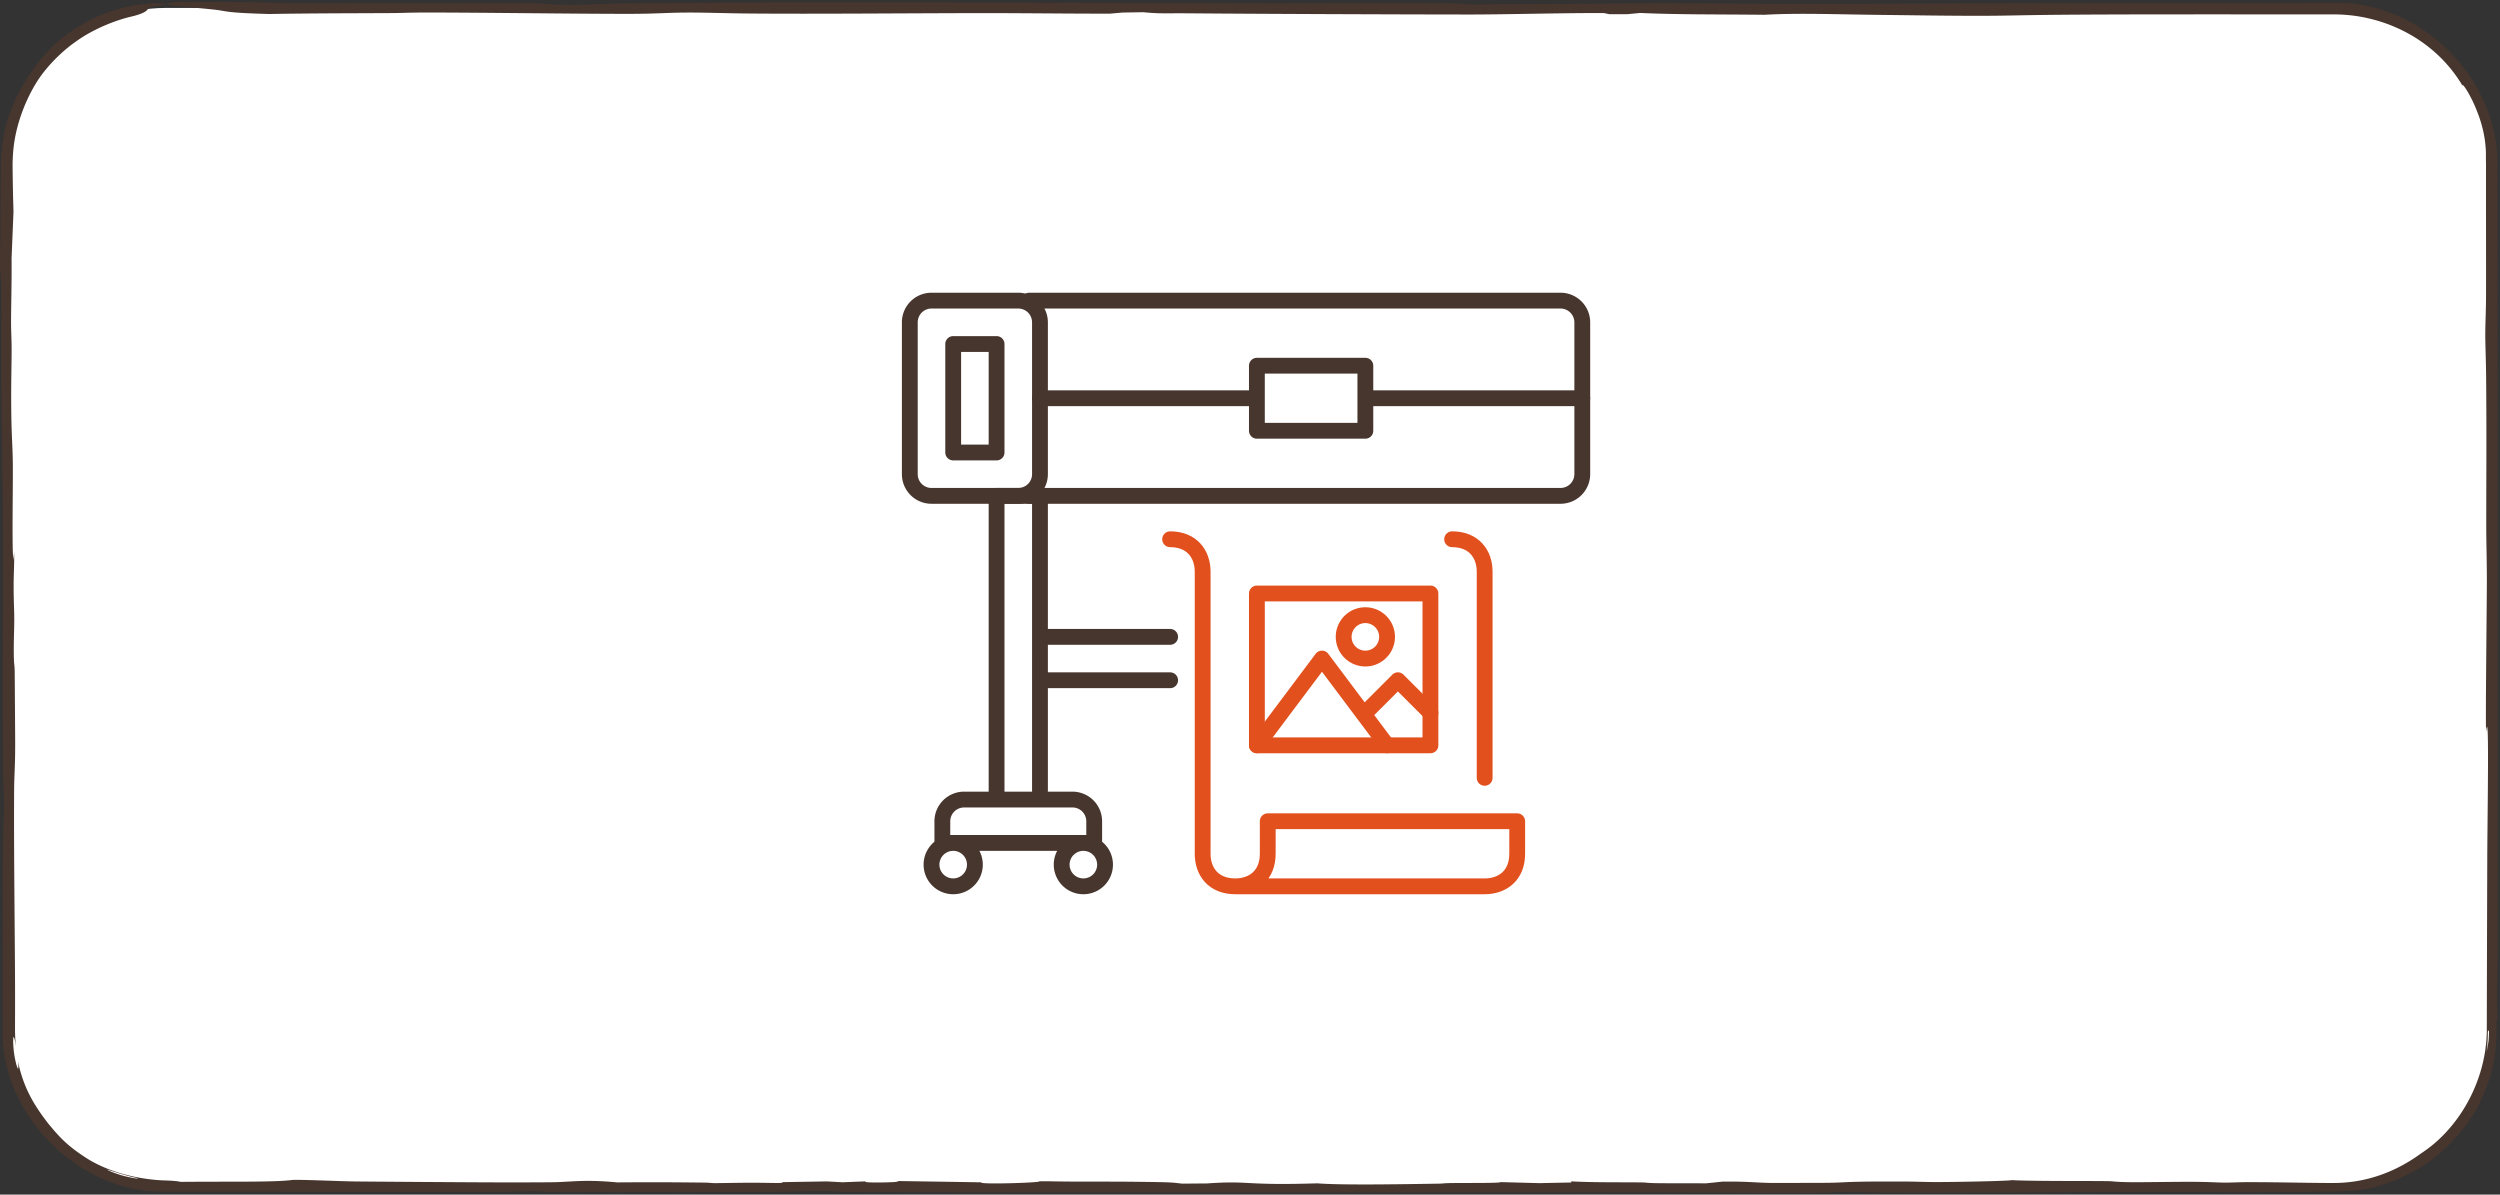
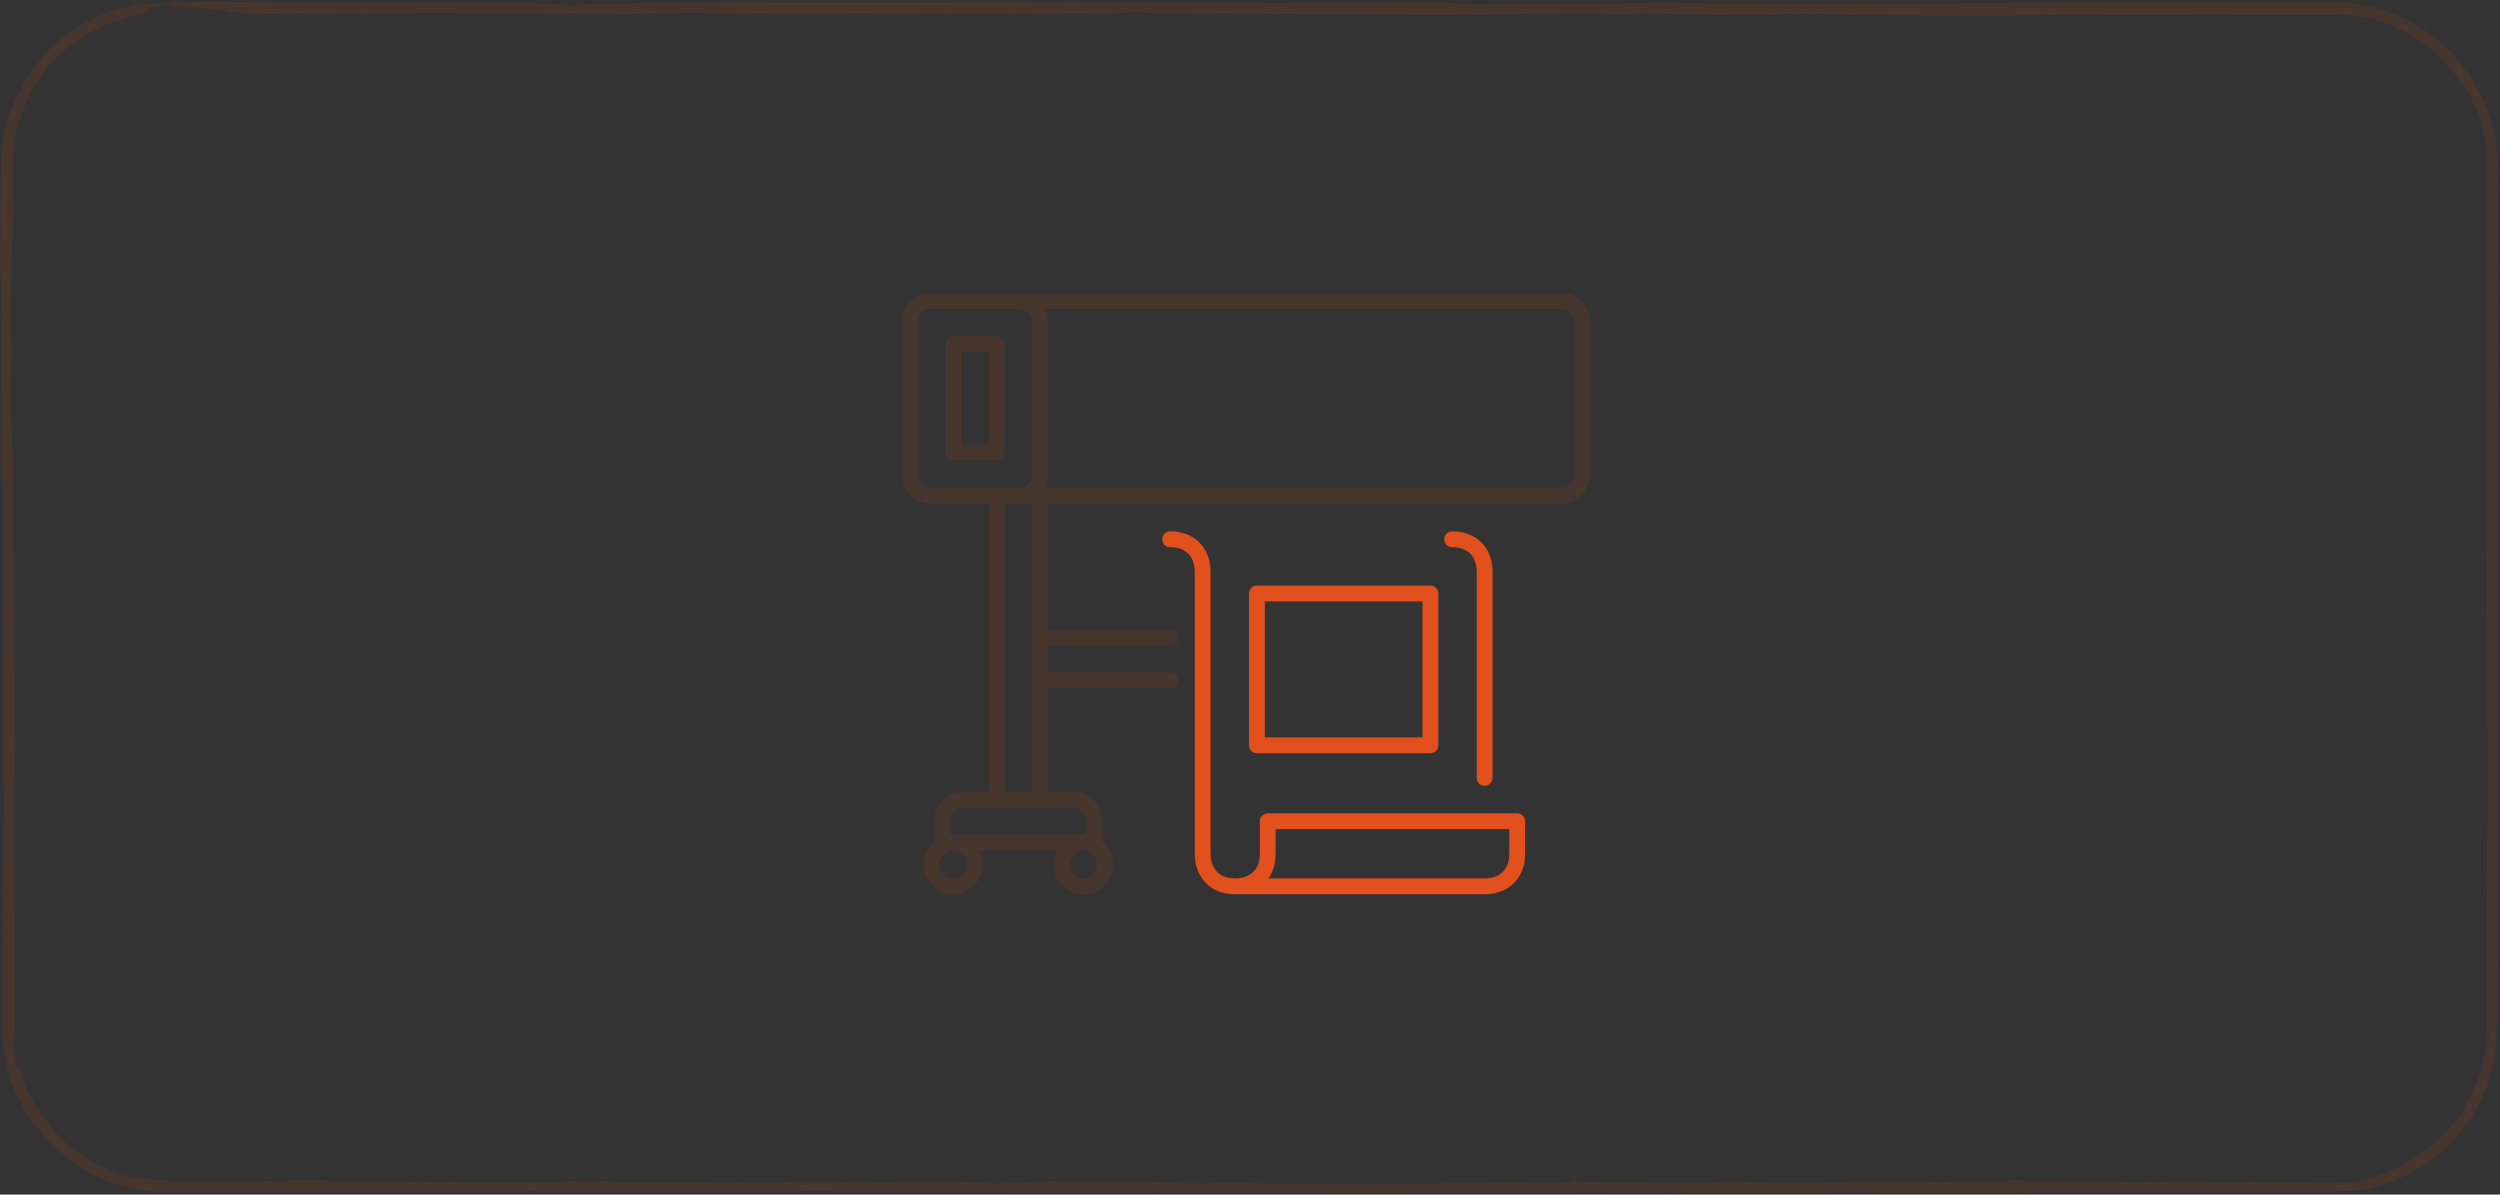
<svg xmlns="http://www.w3.org/2000/svg" width="316" height="151" fill="none">
  <rect width="100%" height="100%" fill="#333333" stroke="none" />
-   <path fill="#fff" d="M1 21C1 9.954 9.954 1 21 1h274c11.046 0 20 8.954 20 20v109c0 11.046-8.954 20-20 20H21c-11.046 0-20-8.954-20-20z" />
  <path fill="#47362E" d="M.001 33.304c-.012-1.062.053-2.562.057-3.816.01-3.783.037-5.851.06-8.488.011-1.07.091-2.227.334-3.592C.87 13.786 4.2 6.718 9.825 3.442 15.288-.07 21.09.35 21 .546q0 .008-.006.014c-.08.067-1.88.243-2.13.388-.247.151-.018.635-2.397 1.18-1.724.406-4.598 1.469-6.887 3.134C7.258 6.88 5.596 8.96 5.063 9.742c-.752 1.064-1.511 2.488-2.115 4.032-1.08 2.803-1.356 5.03-1.355 7.226.015 1.776.045 3.553.113 5.733l-.244 5.952c.037 2.59-.07 6.513-.064 8.086.005 1.29.07 2.046.072 3.39.004 1.51-.066 3.825-.055 6.569.017 4.498.185 5.298.206 7.997.022 2.798-.07 7.15-.01 10.721l.056 1.344.125-.963c.02 1.799-.066 2.572-.068 4.225-.001 1.944.08 2.936.08 4.245 0 1.072-.066 2.525-.062 3.915.006 2.026.1 1.583.117 2.673.007.436.06 8.479.06 8.933.004 3.45-.125 3.751-.137 6.503-.03 7.633.074 15.468.113 22.528.013 2.346.013 4.768.003 7.149q-.004 1.178.127 2.325c-.365-2.347-.45-.91-.266.653.199 1.564.738 3.133.502 1.159.7 3.288 1.938 5.434 3.875 7.927 1.31 1.569 2.263 2.689 4.74 4.287 3.364 2.162 7.665 2.82 10.124 2.86.83.033 1.47.088 1.85.178 6.378-.065 11.902.068 14.201-.256 1.645-.02 5.86.173 7.704.2 1.745.024 15.13.112 17.32.117 2.19.004 6.024.01 7.868-.019 2.317-.035 3.936-.372 8.061.022 4.797-.032 6.506-.021 10.967.025.807.008.899.067 1.37.067.973 0 2.626-.043 4.361-.049 2.853-.008 4.482.115 4.164-.073l5.643-.095 1.979.109 3.017-.118c-1.181.272 5.897.111 3.599-.045l10.939.169c-.509.309 8.006.036 7.289-.132h1.252c3.653.082 7.007.015 11.46.07 4.452.055 4.034.086 5.388.228l3.142-.025c5.498-.389 4.526.285 13.94-.014 3.007.245 10.421.117 15.337.042.572-.008.582-.056 1.343-.071 1.863-.035 6.615.026 6.453-.127l4.935.133 4.035-.084-.021-.143c2.708.163 6.963.1 9.062.139.417.008.507.074 1.806.092 1.517.022 4.345.002 6.153.023l2.109-.22c3.233-.039 4.37.154 6.269.169.342.002 6.579-.012 6.915-.016 2.751-.032 1.972-.197 9.929-.162 1.417.007 2.563.064 3.843.066 2.263.004 9.08-.125 9.616-.244 2.744.149 10.086.088 12.249.131.653.013.8.109 2.806.129 1.627.016 5.815-.06 7.878-.047 2.189.014 2.971.094 3.952.099.927.005 1.782-.059 3.045-.059 3.943.003 7.513.106 10.629.108H295c4.371-.007 8.079-1.592 10.965-3.697.746-.503 1.467-1.027 2.163-1.671 3.764-3.438 6.231-8.709 6.204-14.16.015-7.296.036-14.662.059-21.544.019-5.652.278-19.707-.154-15.956-.076-1.964.099-16.246.101-18.963.003-2.716-.075-4.869-.076-7.003-.003-6.443.053-10.98-.015-18.82-.017-2.026-.109-4.196-.108-5.395.001-1.445.09-3 .096-4.871.012-4.259-.014-12.028-.003-16.448q0-.305-.007-.586c-.028-.749.044-1.02-.07-2.096-.365-4.273-3.137-8.336-2.878-7.463-2.738-4.636-7.307-7.542-12.126-8.586A19.4 19.4 0 0 0 295 1.822c-11.268 0-27.642-.033-36.005.06-6.004.065-5.85.177-14.691.08-1.962-.021-3.916-.05-6.296-.075-5.579-.06-10.697-.267-14.949-.018-6.196-.064-11.131-.019-15.728-.231l-1.626.153q-1.14 0-2.279.003l-.711-.145c-5.442-.014-12.346.186-16.953.185-7.723-.002-27.616-.08-34.94-.146-3.888-.034-4.097.07-6.323-.144l-2.609.044-1.633.14c-4.988.003-10.904-.07-15.656-.07-8.66.002-21.663.131-30.358.046-2.18-.02-4.906-.118-7.041-.116-3.108.001-3.863.161-7.807.164-6.796.005-19.454-.181-25.878-.167-1.908.004-2.798.064-4.116.07-5.524.028-10.06.023-15.357.115-5.688-.154-5.197-.352-6.96-.552-1.336-.151-5.432-.502-6.014-.634-.408-.093 1.117-.212.545-.315 6.814-.082 9.677.008 15.211.152L67.483.404l2.79.168c3.924.065 5.587-.08 7.704-.112C98.239.147 138.12.392 160.428.427c4.807.008 20.444-.067 23.742.023.854.024 1.092.11 2 .114L210.521.41c16.692.134 33.948.023 50.767.003L295 .37C306.015.093 315.923 10.017 315.665 21c.023 23.489.036 46.876.025 70.184-.004 8.65.061 19.627.019 28.096-.017 3.534-.156 5.007-.052 9.65l-.112.146.011.924c-.031 3.624-.489 6.332-2.532 10.153-.934 1.733-3.128 4.7-6.063 6.732-2.889 2.1-6.311 3.131-8.024 3.422-1.789.292-1.132.135-2.809.268a23 23 0 0 1-1.128.034c-3.063.018-8.131.094-11.544.094-3.499 0-9.396-.081-12.086-.069-9.686.041-20.236.16-30.558.128-2.852-.009-6.519-.099-7.412-.096-1.744.005-2.264.092-3.436.104-5.951.057-15.228-.047-21.061-.052-19.009-.013-39.146.025-58.073.009-11.958-.01-31.829.005-42.869-.061-2.381-.014-1.746-.11-3.745-.11-2.216 0-3.417.065-4.453.07-7.17.037-22.997.103-29.766.036-1.289-.013-2.224-.088-2.996-.088-.391 0-1.274.052-2.5.057-10.831.047-18.728.017-29.341-.001-4.577-.008-9.318-.008-14.16-.006C10.295 150.967.053 141.126.345 130c-.003-6.651-.001-13.251.015-19.653.01-4.652.16-7.842.158-8.497-.003-1.435-.103-2.354-.128-5.262C.31 86.921.416 73.902.366 64.707.34 60.164.214 53.922.186 49.45c-.023-3.57.027-12.003-.029-13.585-.034-.963-.142-1.409-.156-2.562m13.63 114.553c-.318-.039 1.032.548 2.24.837 1.204.299 2.21.392 1.033.118-.539-.083-3.123-.893-3.272-.955m300.981-17.641-.152.177c.004.852-.048 1.713-.156 2.56.102-.469.186-.949.253-1.427q.05-.654.055-1.31" />
  <path stroke="#47362E" stroke-linecap="round" stroke-linejoin="round" stroke-width="2" d="M128.71 38h-10.968A2.74 2.74 0 0 0 115 40.742v19.194a2.74 2.74 0 0 0 2.742 2.741h10.968a2.74 2.74 0 0 0 2.742-2.742V40.742A2.74 2.74 0 0 0 128.71 38" />
  <path stroke="#47362E" stroke-linecap="round" stroke-linejoin="round" stroke-width="2" d="M130.081 38h67.177A2.75 2.75 0 0 1 200 40.742v19.194a2.75 2.75 0 0 1-2.742 2.741h-67.177M125.968 43.484h-5.484v13.71h5.484z" />
-   <path stroke="#47362E" stroke-linecap="round" stroke-linejoin="round" stroke-width="2" d="M172.581 46.226h-13.71v8.226h13.71zM131.452 50.339h27.42M172.581 50.339H200" />
  <path stroke="#E2501E" stroke-linecap="round" stroke-linejoin="round" stroke-width="2" d="M183.548 68.161c2.742 0 4.113 1.85 4.113 4.113v26.048M160.242 107.919c0 2.742-1.851 4.113-4.113 4.113h31.532c2.262 0 4.113-1.371 4.113-4.113v-4.113h-31.532zM147.903 68.161c2.742 0 4.113 1.85 4.113 4.113v35.645c0 2.262 1.371 4.113 4.113 4.113M180.806 75.016h-21.935V94.21h21.935z" />
-   <path stroke="#E2501E" stroke-linecap="round" stroke-linejoin="round" stroke-width="2" d="m158.871 94.21 8.226-10.968 8.226 10.968M172.581 90.097l4.113-4.113 4.113 4.113M172.581 83.242a2.742 2.742 0 1 0 0-5.484 2.742 2.742 0 0 0 0 5.484" />
  <path stroke="#47362E" stroke-linecap="round" stroke-linejoin="round" stroke-width="2" d="M131.452 62.677h-5.484v38.387h5.484zM120.484 112.032a2.742 2.742 0 1 0 0-5.484 2.742 2.742 0 0 0 0 5.484M136.936 112.032a2.741 2.741 0 1 0 .002-5.482 2.741 2.741 0 0 0-.002 5.482M121.855 101.064h13.71a2.75 2.75 0 0 1 2.742 2.742v2.742h-19.194v-2.742a2.75 2.75 0 0 1 2.742-2.742M147.904 85.984h-16.452V80.5h16.452" />
</svg>